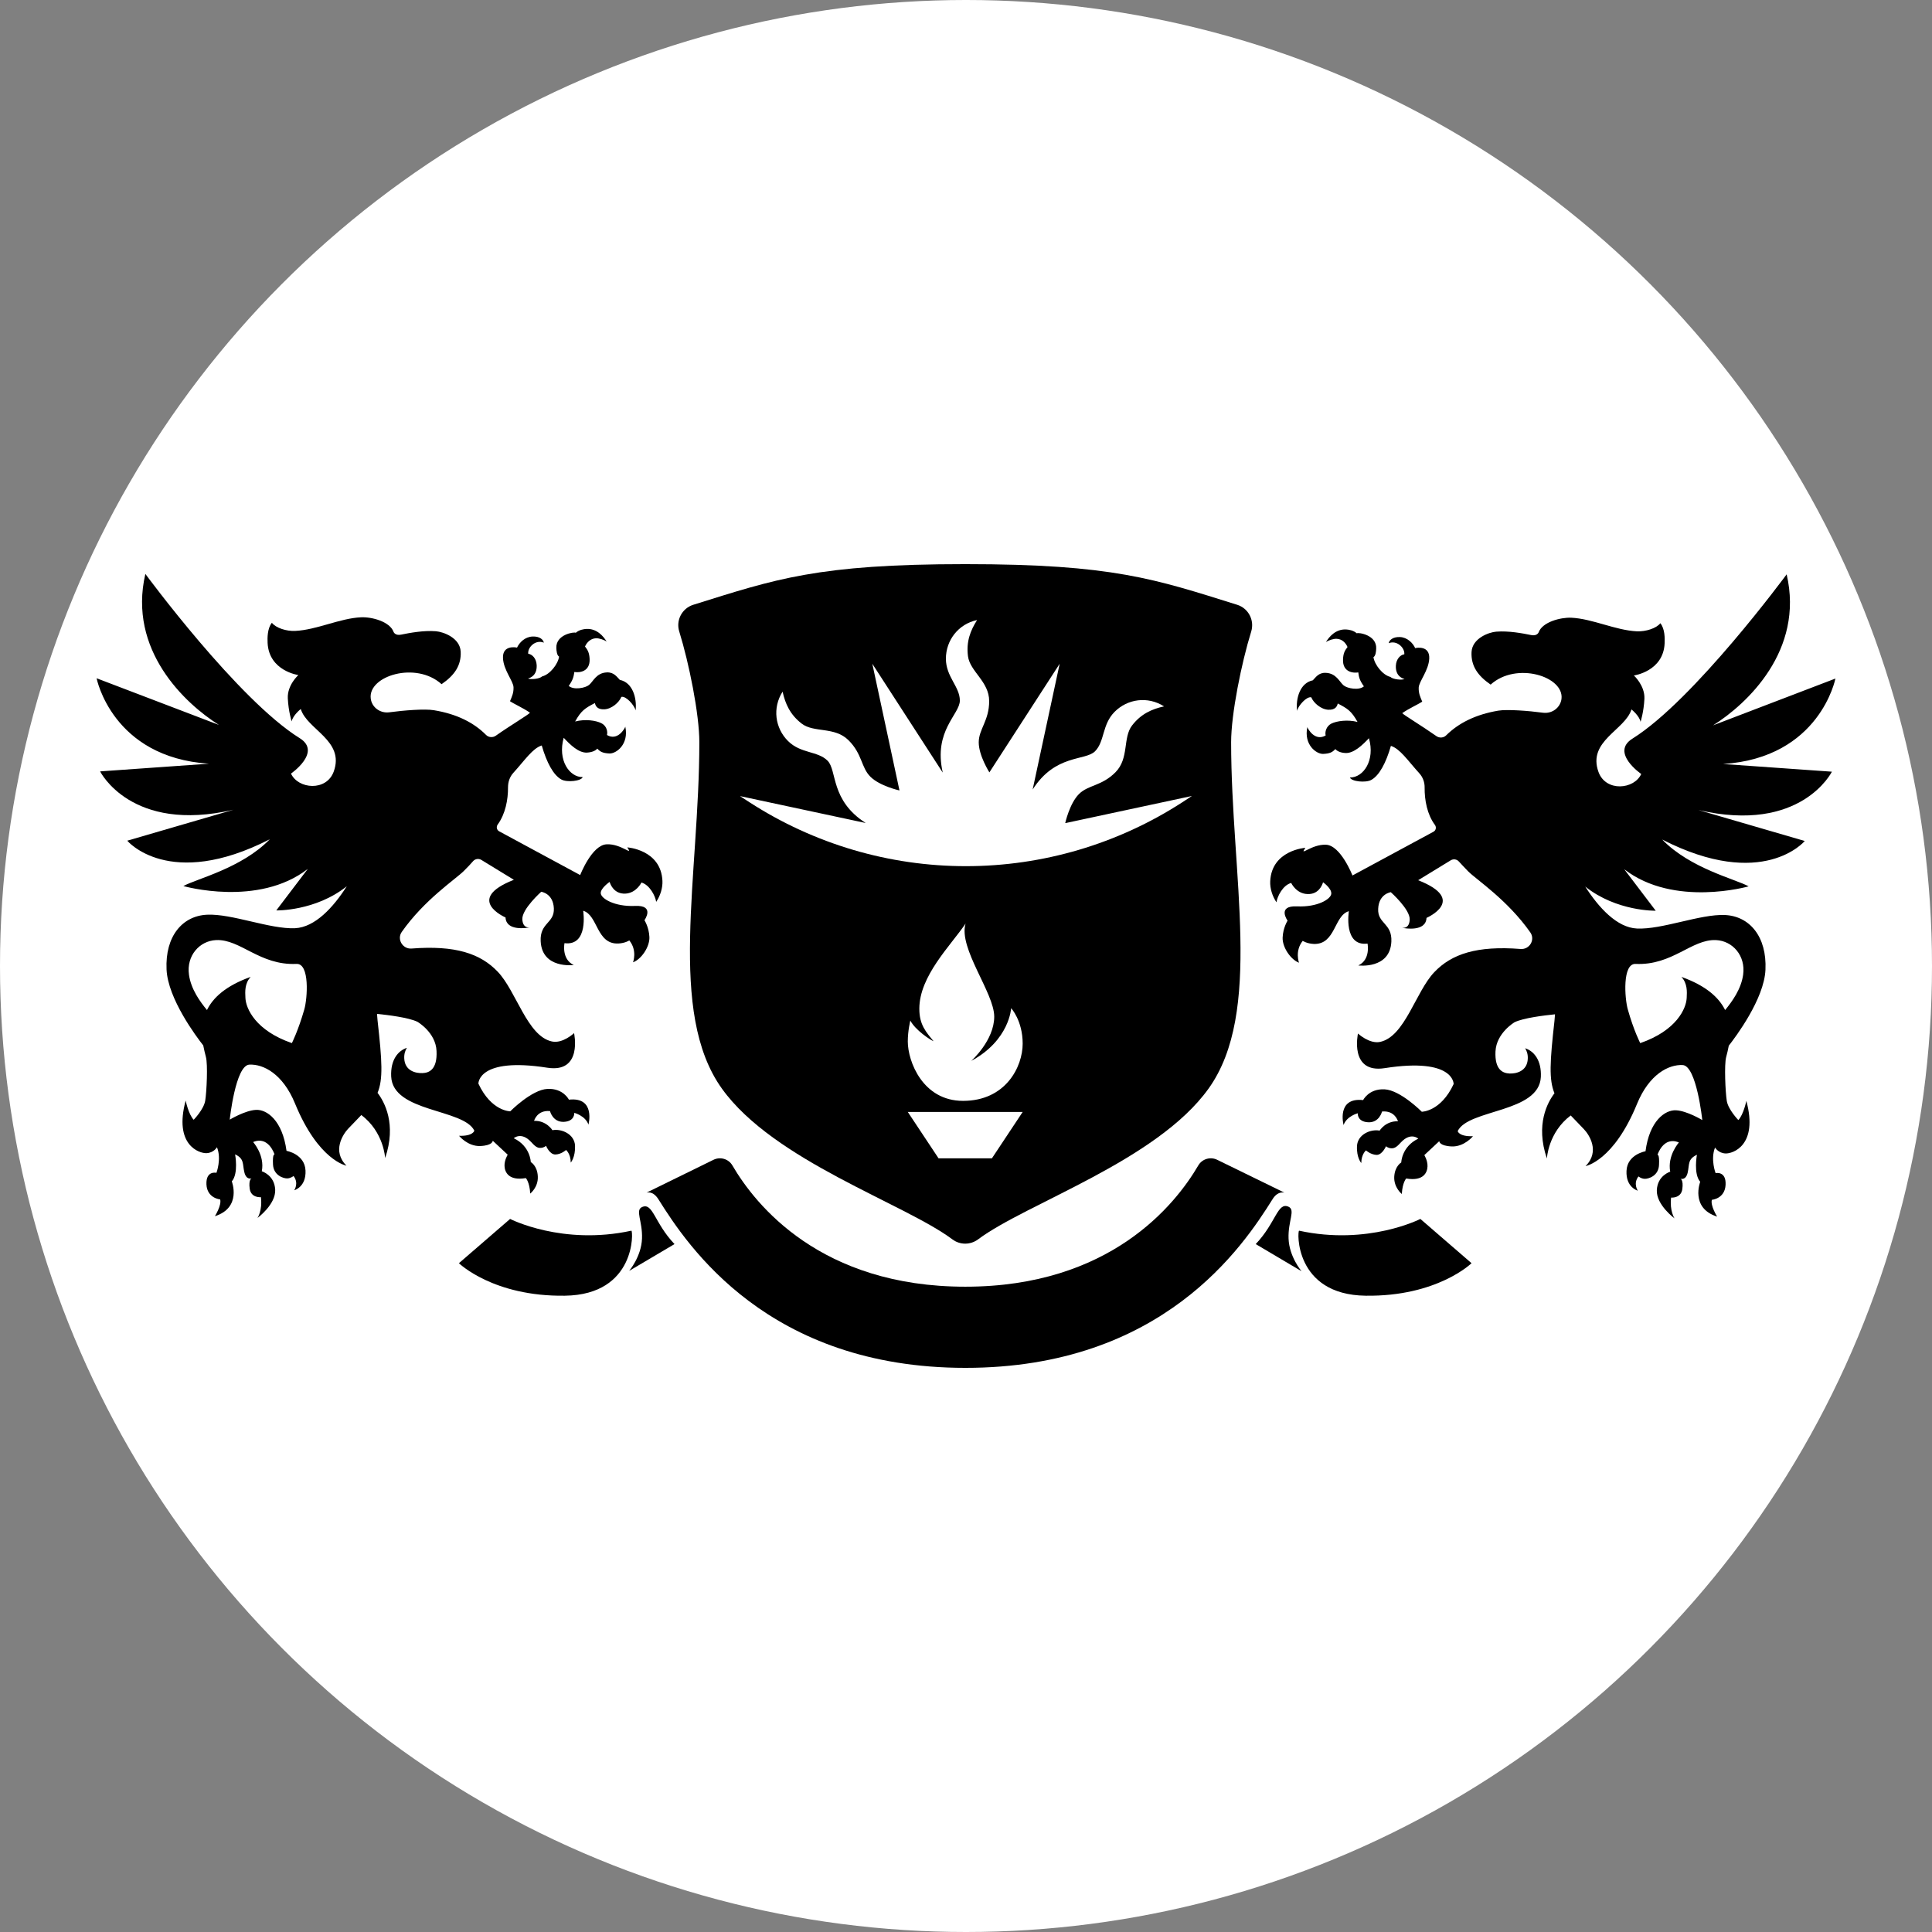
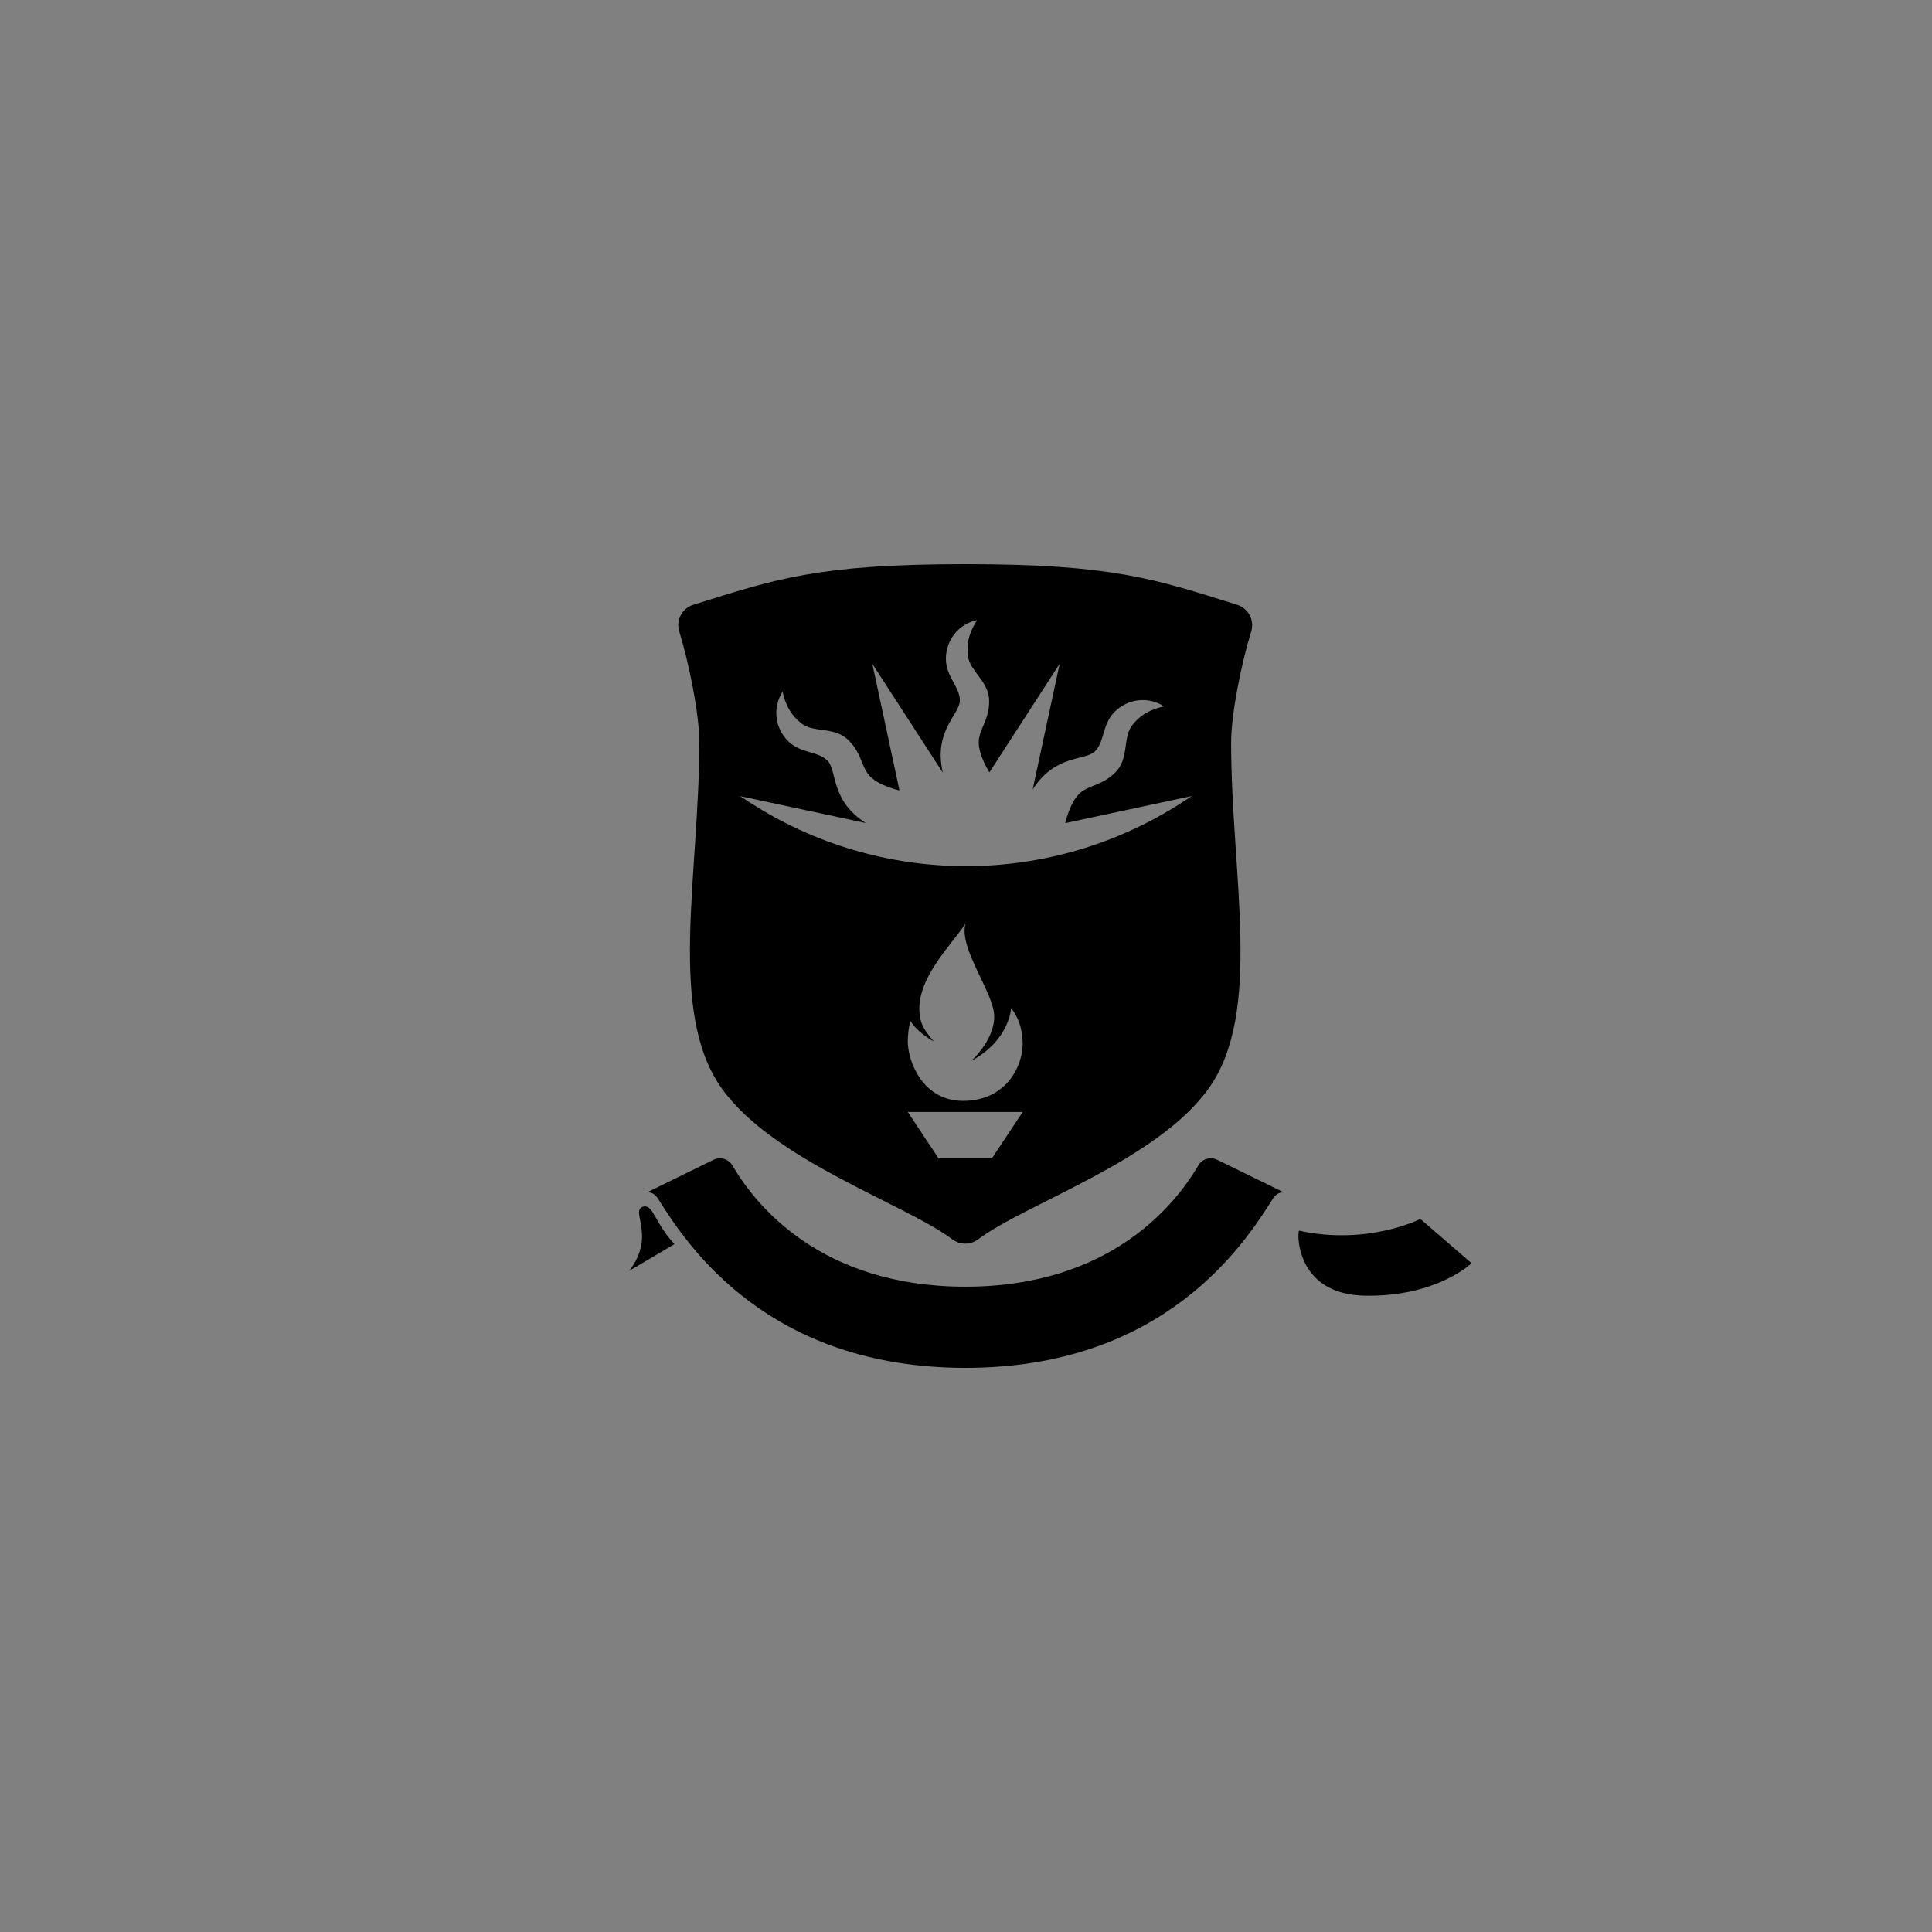
<svg xmlns="http://www.w3.org/2000/svg" xml:space="preserve" width="6.944in" height="6.944in" version="1.1" style="shape-rendering:geometricPrecision; text-rendering:geometricPrecision; image-rendering:optimizeQuality; fill-rule:evenodd; clip-rule:evenodd" viewBox="0 0 6944.44 6944.44">
  <rect x="0" y="0" width="6944.44" height="6944.44" fill="#808080" stroke="none" />
  <defs>
    <style type="text/css">
   
    .fil0 {fill:white}
    .fil1 {fill:black;fill-rule:nonzero}
   
  </style>
  </defs>
  <g id="Layer_x0020_1">
-     <circle class="fil0" cx="3472.22" cy="3472.22" r="3472.22" />
    <g id="_1781109344928">
      <g>
-         <path class="fil1" d="M2191.2 3169.83c3.16,10.65 16.57,43.82 56.46,42.24 39.87,-1.97 58.03,-39.87 58.03,-39.87 29.6,8.3 50.13,48.95 52.89,69.48 14.99,-21.71 23.69,-50.54 22.5,-75.41 -5.13,-112.52 -126.33,-120.41 -126.33,-120.41 23.29,34.35 -21.32,-13.81 -74.21,-11.06 -53.3,2.37 -95.13,110.53 -95.13,110.53l-290.95 -157.11c-9.09,-4.74 -11.44,-16.19 -5.52,-24.47 27.63,-37.9 37.51,-89.22 37.11,-134.22 0,-18.95 6.31,-37.51 18.95,-51.33 42.24,-46.58 69.08,-88.03 102.25,-98.7 17.77,61.59 41.85,106.59 70.66,122.38 19.74,11.06 71.46,5.92 76.59,-8.69 -47.76,0.79 -90.79,-60.8 -68.29,-141.33 23.29,25.26 54.09,54.88 83.69,53.3 21.71,-1.18 32.77,-9.09 37.11,-14.22 10.26,11.06 19.33,16.19 43.42,17.37 24.47,1.18 70.66,-32.77 57.23,-96.33 -1.97,6.71 -27.63,52.5 -65.93,30 3.17,-11.44 -0.79,-33.17 -20.53,-42.64 -19.74,-9.86 -58.03,-15.4 -93.96,-5.93 22.11,-39.87 36.32,-48.16 71.07,-66.32 1.97,9.09 7.5,23.69 33.94,22.5 26.45,-1.18 53.3,-24.87 61.19,-44.61 16.57,-4.34 46.58,29.6 51.33,48.55 4.74,-45.79 -11.06,-100.26 -56.85,-109.74 -10.27,-10.26 -20.92,-28.04 -46.58,-26.84 -38.29,1.58 -48.95,32.76 -63.95,45 -13.82,11.44 -55.67,18.95 -73.04,3.55 15.78,-22.9 17.37,-32.76 20.13,-50.13 16.98,3.16 56.85,0 54.88,-46.58 -1.18,-23.65 -7.5,-33.12 -16.57,-44.97 7.1,-15.79 20.53,-28.81 39.48,-29.6 10.65,-0.39 27.63,4.74 38.29,11.85 -11.85,-19.34 -35.14,-46.98 -72.24,-45.41 -9.86,0.39 -26.84,3.17 -38.69,13.82 -6.31,-3.96 -72.24,6.31 -69.87,54.88 0.39,10.26 1.97,26.45 9.86,30.8 -3.95,27.24 -33.17,64.35 -60.8,71.07 -9.48,9.09 -40.66,12.23 -50.93,7.5 9.09,-2.37 32.77,-11.44 31.19,-47.76 -1.18,-25.67 -17.37,-39.48 -30.39,-41.06 -2.76,-23.29 26.46,-52.12 56.06,-39.87 -1.58,-10.65 -14.61,-23.29 -40.66,-22.11 -27.23,1.17 -46.97,21.29 -55.65,39.85 -5.13,-1.19 -52.5,-9.48 -50.52,37.5 1.97,43.42 36.72,82.11 37.9,104.61 0.79,20.53 -5.52,33.56 -12.64,50.54 15.79,10.65 48.55,24.87 71.84,41.45 -6.71,7.89 -70.66,45.79 -122.78,82.51 -10.65,7.5 -25.67,6.71 -35.14,-2.76 -43.82,-44.21 -105.4,-75.41 -187.52,-88.82 -32.38,-5.52 -107.77,0.39 -160.28,7.5 -33.56,4.34 -63.16,-18.56 -66.71,-49.74 -9.86,-81.31 162.65,-134.61 254.63,-51.33 46.2,-31.59 71.07,-67.11 68.7,-116.86 -2.37,-49.74 -61.98,-71.06 -88.82,-73.42 -44.21,-3.55 -94.74,5.92 -125.54,12.23 -21.71,4.34 -26.84,-9.86 -26.84,-9.86 -13.43,-37.11 -78.56,-54.47 -117.24,-52.5 -76.19,3.55 -159.1,45.4 -236.48,48.95 -31.59,1.58 -69.48,-10.65 -83.69,-29.21 -16.57,20.13 -16.19,55.26 -15.4,72.24 4.74,101.06 110.53,115.67 110.53,115.67 0,0 -40.27,35.93 -37.9,83.69 2.37,47.76 13.81,82.9 13.81,82.9 4.74,-22.5 32.77,-44.61 32.77,-44.61 22.5,74.22 159.09,113.31 118.44,225.02 -26.45,72.24 -128.3,62.77 -153.56,7.1 0,0 111.72,-76.98 31.59,-127.12 -221.87,-137.74 -555.06,-590.55 -555.06,-590.55 -63.56,273.58 142.12,465.83 264.5,542.81l-439.76 -167.78c0,0 55.67,284.62 403.85,307.14l-391.21 27.63c0,0 110.93,223.83 479.65,137.78l-382.14 111.32c0,0 150.01,180.01 512.41,-5.13 -101.06,104.22 -263.7,142.12 -310.69,168.17 0,0 268.83,76.97 447.27,-61.59l-113.31 149.22c0,0 140.54,3.17 253.44,-86.85 -48.16,75.41 -113.69,147.25 -185.94,150.8 -89.61,3.95 -227.78,-52.89 -316.21,-48.55 -88.43,3.96 -151.2,76.98 -145.67,197 4.74,105.01 106.98,241.2 131.85,272.79 2.76,14.61 6.31,28.42 9.48,41.06 7.5,26.84 2.76,125.93 -2.37,157.52 -5.13,31.59 -41.45,68.69 -41.45,68.69 -18.95,-19.74 -28.81,-69.08 -28.81,-69.08 -43.42,160.27 48.96,190.28 75.01,189.1 26.05,-1.18 37.51,-21.32 37.51,-21.32 16.98,42.64 -1.97,91.98 -1.97,91.98 0,0 -37.9,-9.09 -35.93,41.43 2.37,50.54 49.34,54.09 49.34,54.09 5.92,20.92 -18.95,60.4 -18.95,60.4 97.5,-30.8 60.8,-125.14 60.8,-125.14 24.87,-28.42 11.85,-97.12 11.85,-97.12 33.56,15.79 26.05,33.94 33.17,63.95 7.1,30.01 26.05,22.11 26.05,22.11 0,0 -11.44,3.95 -6.71,37.51 4.74,33.94 40.27,30.39 40.27,30.39 5.93,47.76 -12.23,74.62 -12.23,74.62 0,0 65.93,-48.55 63.56,-101.46 -2.37,-52.89 -48.16,-66.32 -48.16,-66.32 11.44,-58.03 -31.19,-105.01 -31.19,-105.01 55.67,-23.69 76.98,44.61 76.98,44.61 0,0 -7.51,-3.96 -5.52,35.93 1.97,40.27 38.69,50.54 51.33,50.13 12.64,-0.39 22.5,-8.68 22.5,-8.68 20.13,26.05 2.37,51.32 2.37,51.32 0,0 43.42,-11.44 40.66,-71.06 -2.76,-59.62 -68.29,-70.67 -68.29,-70.67 -14.61,-109.35 -70.28,-149.22 -109.74,-147.25 -39.48,1.97 -94.35,35.14 -94.35,35.14 0,0 20.53,-195.8 70.66,-197.79 50.13,-2.37 120,32.77 163.83,139.36 84.48,206.07 185.15,223.83 185.15,223.83 -53.3,-52.89 -11.85,-113.3 5.52,-132.25 18.16,-19.34 34.35,-35.14 47.76,-49.75 81.31,60.8 85.66,154.76 85.66,154.76 41.85,-122.38 -2.76,-202.52 -27.24,-234.49 20.13,-48.96 16.57,-112.91 0,-260.15 -0.79,-7.89 -1.58,-15.79 -1.97,-23.69 39.48,3.95 113.3,13.02 145.28,28.42 0,0 65.93,37.9 68.69,105.01 3.16,66.71 -26.84,78.56 -50.13,79.35 -23.29,1.18 -63.95,-7.1 -65.93,-52.89 -0.79,-15.78 3.55,-28.42 9.48,-37.9 -31.59,10.27 -59.22,43.03 -56.46,103.04 5.93,129.48 260.15,115.28 298.84,194.63 0,0 -3.55,20.13 -54.88,18.56 0,0 31.19,38.69 76.59,36.72 45,-1.97 44.61,-18.95 44.61,-18.95l53.69 50.13c0,0 -12.23,19.34 -11.44,40.66 0.79,21.32 14.22,54.09 76.59,43.42 0,0 13.43,13.81 15.79,55.67 0,0 29.21,-22.5 27.24,-61.59 -1.58,-38.69 -25.26,-51.71 -25.26,-51.71 0,0 -1.18,-56.85 -61.19,-85.66 0,0 26.84,-24.47 61.98,13.02 13.43,14.61 21.71,22.5 34.35,21.71 12.64,-0.39 19.74,-7.5 19.74,-7.5 0,0 13.02,32.38 34.35,31.19 20.92,-0.79 37.51,-16.19 37.51,-16.19 0,0 16.57,13.02 16.98,45.4 0,0 16.98,-19.33 15.4,-60.8 -1.97,-41.85 -48.95,-61.98 -81.31,-55.67 0,0 -21.32,-35.14 -65.93,-33.56 0,0 10.26,-39.48 57.24,-35.14 0,0 9.47,40.27 49.74,38.69 40.27,-1.97 37.51,-32.38 37.51,-32.38 0,0 39.87,10.26 50.93,42.24 0,0 26.84,-100.27 -70.28,-89.61 0,0 -20.13,-41.45 -76.98,-38.69 -56.85,2.76 -133.82,80.54 -133.82,80.54 0,0 -67.91,0.39 -114.48,-99.49 0,0 -2.37,-96.33 247.51,-57.23 128.3,20.13 96.33,-124.35 96.33,-124.35 0,0 -40.66,38.69 -79.75,30 -88.82,-19.34 -127.51,-180.41 -194.62,-250.68 -62.37,-65.53 -152.77,-95.54 -309.9,-83.3 -31.98,2.37 -53.3,-33.56 -35.14,-59.61 81.72,-116.46 193.44,-189.49 223.05,-219.09 14.22,-14.22 25.26,-25.66 33.56,-35.52 7.5,-8.3 19.74,-10.26 29.6,-4.34l116.85 71.45c-179.63,70.67 -30,135.41 -30,135.41 2.37,50.13 76.59,37.9 88.43,35.52 -5.92,1.18 -26.45,2.37 -28.04,-29.21 -1.58,-36.72 67.91,-98.7 67.91,-98.7 0,0 43.03,5.52 45.4,59.61 2.37,54.09 -50.54,50.92 -47.37,118.04 4.74,100.67 118.83,85.66 118.83,85.66 -45,-21.32 -33.17,-78.56 -33.17,-78.56 87.64,11.06 67.11,-116.46 67.11,-116.46 53.3,15.4 47.37,121.59 126.72,117.65 24.47,-1.18 39.07,-11.06 39.07,-11.06 29.6,36.31 13.43,78.56 13.43,78.56 29.21,-10.26 60.4,-55.27 58.81,-90.79 -1.58,-35.53 -17.77,-60.4 -17.77,-60.4 0,0 39.48,-54.88 -33.94,-51.33 -73.43,3.16 -122.38,-26.45 -123.17,-45.79 -0.79,-18.16 31.98,-40.66 31.98,-40.66zm-1097.47 458.73c-21.71,75.8 -44.61,120.8 -44.61,120.8 -130.27,-45 -165.41,-123.96 -166.99,-162.65 -1.18,-22.91 -2.76,-52.12 18.95,-75.41 -89.22,31.98 -135.41,74.62 -157.11,119.22 -24.87,-30.01 -57.64,-75.01 -64.74,-127.12 -9.47,-68.29 37.9,-121.59 97.51,-124.35 87.64,-3.95 156.33,91.58 288.98,85.66 48.17,-2.34 39.48,123.97 28.02,163.85z" />
-       </g>
+         </g>
      <g>
-         <path class="fil1" d="M4785.22 3212.07c-0.79,19.74 -50.13,49.34 -123.17,45.79 -73.43,-3.17 -33.94,51.33 -33.94,51.33 0,0 -16.19,24.87 -17.77,60.4 -1.58,35.52 29.6,80.14 58.82,90.79 0,0 -15.79,-42.24 13.43,-78.56 0,0 14.61,9.86 39.07,11.06 79.35,3.55 73.04,-102.64 126.72,-117.65 0,0 -20.53,127.51 67.11,116.45 0,0 11.85,57.64 -33.17,78.56 0,0 114.08,14.61 118.82,-85.66 3.17,-66.71 -50.13,-63.95 -47.37,-118.04 2.37,-54.09 45.4,-59.61 45.4,-59.61 0,0 69.87,61.98 67.91,98.7 -1.58,31.59 -22.11,30 -28.04,29.21 11.85,2.37 86.06,15 88.44,-35.52 0,0 149.62,-64.74 -30.01,-135.41l116.86 -71.45c9.47,-5.93 22.11,-4.34 29.6,4.34 8.69,9.47 19.74,21.32 33.56,35.52 29.6,29.6 141.33,102.64 223.05,219.09 18.56,26.45 -2.76,62.37 -35.14,59.61 -156.72,-12.24 -247.52,17.77 -309.9,83.3 -67.11,70.28 -105.4,231.34 -194.62,250.68 -38.69,8.3 -79.75,-30.01 -79.75,-30.01 0,0 -31.97,144.49 96.33,124.35 250.29,-39.07 247.52,57.24 247.52,57.24 -46.19,99.49 -114.48,99.49 -114.48,99.49 0,0 -76.98,-77.76 -133.82,-80.54 -56.85,-2.76 -76.97,38.69 -76.97,38.69 -97.12,-10.65 -70.28,89.61 -70.28,89.61 11.06,-31.98 50.92,-42.24 50.92,-42.24 0,0 -2.76,30.39 37.51,32.37 40.27,1.97 49.74,-38.69 49.74,-38.69 46.98,-4.34 57.24,35.13 57.24,35.13 -44.61,-1.58 -65.93,33.56 -65.93,33.56 -32.38,-6.31 -79.35,13.81 -81.32,55.67 -1.97,41.85 15.4,60.8 15.4,60.8 0.39,-32.38 16.98,-45.4 16.98,-45.4 0,0 16.19,14.99 37.51,16.19 20.92,0.79 34.35,-31.18 34.35,-31.18 0,0 7.1,7.1 19.74,7.5 12.64,0.39 20.92,-7.1 34.35,-21.71 35.14,-37.51 61.98,-13.03 61.98,-13.03 -60.01,28.81 -61.19,85.66 -61.19,85.66 0,0 -23.29,13.02 -25.26,51.71 -1.58,38.69 27.24,61.59 27.24,61.59 2.37,-41.85 15.78,-55.67 15.78,-55.67 62.77,10.65 75.8,-22.11 76.59,-43.42 0.79,-21.32 -11.44,-40.66 -11.44,-40.66l53.68 -50.13c0,0 -0.39,16.98 44.61,18.95 45,1.97 76.59,-36.72 76.59,-36.72 -51.72,1.58 -54.88,-18.56 -54.88,-18.56 38.69,-79.35 292.92,-65.14 298.84,-194.62 2.76,-60.01 -24.87,-92.78 -56.46,-103.04 5.93,9.47 10.26,21.71 9.48,37.9 -1.97,45.4 -42.65,54.09 -65.94,52.89 -23.29,-1.18 -53.3,-12.64 -50.13,-79.35 3.16,-66.71 68.69,-105.01 68.69,-105.01 31.98,-15.4 105.8,-24.47 145.28,-28.43 -0.39,7.89 -1.18,15.79 -1.97,23.7 -16.58,147.25 -20.13,211.2 0,260.15 -24.47,31.97 -69.08,112.11 -27.24,234.49 0,0 4.34,-93.57 85.66,-154.76 13.81,14.61 29.6,30.39 47.76,49.74 17.77,18.56 58.81,79.35 5.52,132.26 0,0 101.06,-17.77 185.15,-223.83 43.82,-106.59 113.69,-141.73 163.83,-139.36 50.13,2.37 70.66,197.78 70.66,197.78 0,0 -54.88,-33.17 -94.35,-35.14 -39.48,-1.97 -95.54,37.9 -109.74,147.25 0,0 -65.93,11.06 -68.29,70.66 -2.76,59.61 40.66,71.07 40.66,71.07 0,0 -17.77,-25.26 2.37,-51.33 0,0 9.47,8.3 22.5,8.69 12.63,0.39 49.74,-9.86 51.32,-50.13 1.97,-40.27 -5.52,-35.93 -5.52,-35.93 0,0 20.92,-68.29 76.98,-44.61 0,0 -42.24,47.37 -31.19,105.01 0,0 -45.79,13.43 -48.16,66.32 -2.37,52.89 63.56,101.46 63.56,101.46 0,0 -18.16,-27.24 -12.23,-74.62 0,0 35.52,3.16 40.27,-30.39 4.74,-33.94 -6.71,-37.51 -6.71,-37.51 0,0 19.33,7.5 26.05,-22.11 6.71,-29.62 -0.79,-48.16 33.17,-63.95 0,0 -13.02,68.69 11.85,97.12 0,0 -36.72,94.36 60.8,125.14 0,0 -24.87,-39.48 -18.95,-60.4 0,0 46.98,-3.55 49.34,-54.09 2.37,-50.54 -35.93,-41.85 -35.93,-41.85 0,0 -18.95,-49.34 -1.97,-91.98 0,0 11.44,20.13 37.51,21.32 26.05,1.18 118.44,-28.81 75,-189.1 0,0 -9.86,49.34 -28.81,69.08 0,0 -36.31,-37.51 -41.45,-68.69 -5.13,-31.59 -9.47,-130.67 -2.37,-157.52 3.55,-12.64 6.71,-26.46 9.47,-41.06 24.87,-31.97 127.12,-167.78 131.85,-272.79 5.52,-119.61 -57.24,-193.04 -145.67,-196.99 -88.43,-3.95 -226.6,52.89 -316.21,48.55 -71.84,-3.17 -137.78,-75.41 -185.94,-150.8 112.91,90.02 253.44,86.85 253.44,86.85l-113.31 -149.22c178.84,138.57 447.27,61.59 447.27,61.59 -46.98,-26.05 -209.62,-63.95 -310.69,-168.17 362.4,185.15 512.41,5.13 512.41,5.13l-382.14 -111.32c369.11,86.06 479.65,-137.78 479.65,-137.78l-391.21 -27.63c348.59,-22.5 403.85,-307.14 403.85,-307.14l-439.78 168.17c122.38,-76.98 328.06,-269.24 264.5,-542.81 0,0 -333.19,452.81 -554.27,590.58 -80.14,50.13 31.59,127.12 31.59,127.12 -25.26,55.67 -127.12,65.14 -153.56,-7.1 -40.66,-111.72 95.54,-150.41 118.44,-225.02 0,0 28.04,22.11 32.77,44.61 0,0 11.44,-35.14 13.81,-82.9 1.97,-47.76 -37.9,-83.69 -37.9,-83.69 0,0 106.19,-14.61 110.53,-115.66 0.79,-17.37 1.18,-52.12 -15.4,-72.24 -14.22,18.56 -52.51,30.39 -83.69,29.21 -77.38,-3.55 -160.28,-45.4 -236.48,-48.95 -38.69,-1.58 -103.83,15.4 -117.24,52.5 0,0 -5.13,14.22 -26.84,9.86 -30.8,-6.31 -81.31,-15.79 -125.54,-12.24 -26.45,1.97 -86.45,23.7 -88.82,73.43 -2.37,49.73 22.5,85.27 68.69,116.86 91.99,-83.3 264.5,-29.6 254.63,51.33 -3.95,31.18 -33.17,54.09 -66.71,49.74 -52.5,-7.1 -127.91,-12.64 -160.28,-7.5 -82.11,13.81 -143.3,45 -187.52,88.82 -9.48,9.48 -24.47,10.27 -35.14,2.76 -52.12,-36.72 -116.07,-75 -122.78,-82.51 23.29,-16.58 56.06,-30.8 71.84,-41.45 -7.1,-16.98 -13.43,-30.01 -12.64,-50.54 1.18,-22.5 35.93,-61.19 37.9,-104.61 1.97,-46.98 -45.41,-38.69 -50.54,-37.11 -8.3,-18.56 -28.43,-38.69 -54.48,-39.87 -26.05,-1.18 -39.07,11.44 -40.66,22.11 29.21,-11.85 58.43,16.58 56.06,39.87 -13.02,1.58 -29.21,15.78 -30.39,41.06 -1.58,36.32 22.11,45.4 31.19,47.76 -10.26,4.74 -41.45,1.58 -50.93,-7.5 -27.63,-6.71 -56.85,-43.82 -60.8,-71.07 7.89,-4.34 9.48,-20.13 9.86,-30.8 2.37,-48.95 -63.56,-58.81 -69.87,-54.88 -11.85,-10.65 -29.22,-13.43 -38.69,-13.81 -37.11,-1.58 -60.4,26.05 -72.25,45.4 10.65,-7.1 27.63,-12.23 38.29,-11.85 19.34,0.79 32.38,13.43 39.48,29.6 -9.09,11.85 -15.4,21.32 -16.19,44.61 -1.97,46.58 37.9,49.74 54.88,46.58 2.37,17.37 3.95,27.24 20.13,50.13 -17.37,15.4 -59.22,7.89 -73.04,-3.55 -15,-12.64 -26.05,-43.42 -63.95,-45 -26.05,-1.18 -36.31,16.57 -46.58,26.84 -45.79,9.47 -61.59,63.95 -56.85,109.74 4.74,-18.95 34.74,-52.89 51.33,-48.55 7.89,19.74 34.74,43.42 61.19,44.61 26.45,1.18 31.98,-13.43 33.94,-22.5 34.73,18.16 48.95,26.46 71.07,66.32 -35.93,-9.09 -74.62,-3.55 -93.96,5.92 -19.33,9.87 -23.69,31.59 -20.53,42.65 -38.29,22.5 -63.95,-23.29 -65.94,-30.01 -13.43,63.56 32.77,97.51 57.24,96.33 24.47,-1.18 33.17,-6.31 43.42,-17.37 4.34,5.13 15.4,13.43 37.11,14.22 29.21,1.18 60.4,-28.43 83.69,-53.3 22.9,80.14 -20.13,141.73 -68.29,141.32 5.13,14.61 56.85,19.74 76.59,8.69 28.81,-15.78 52.89,-60.8 70.66,-122.38 33.17,10.65 60.01,52.12 102.25,98.7 12.64,13.81 19.33,32.38 18.95,51.33 -0.39,45 9.09,96.71 37.11,134.22 5.92,8.3 3.55,19.74 -5.52,24.47l-290.95 157.11c0,0 -42.24,-108.17 -95.13,-110.53 -53.3,-2.37 -97.91,45.79 -74.21,11.06 0,0 -121.2,8.3 -126.33,120.41 -1.18,24.87 7.51,53.69 22.5,75.41 2.76,-20.92 22.91,-61.59 52.89,-69.48 0,0 17.77,38.29 58.03,39.87 39.87,1.97 53.3,-31.18 56.46,-42.24 -1.93,-1.59 30.84,20.91 29.65,40.65zm1093.91 252.66c132.64,5.93 201.33,-89.61 288.98,-85.66 59.61,2.76 106.98,56.06 97.5,124.35 -7.1,52.12 -39.87,96.72 -64.74,127.12 -22.11,-44.61 -67.9,-87.24 -157.11,-119.21 21.71,23.69 20.13,52.89 18.95,75.41 -1.58,38.29 -36.72,117.65 -166.99,162.65 0,0 -23.29,-45 -44.61,-120.8 -11.46,-39.91 -20.15,-166.23 28.02,-163.86z" />
-       </g>
+         </g>
      <g>
-         <path class="fil1" d="M4513.62 4471.78c73.43,-77.37 78.17,-152.38 118.04,-134.22 25.66,11.85 -2.37,50.93 0,114.48 2.37,65.53 46.58,117.25 46.58,117.25l-164.62 -97.51z" />
-       </g>
+         </g>
      <g>
        <path class="fil1" d="M4669.56 4423.62c-6.71,-1.58 -18.16,230.55 239.24,233.7 257.39,3.55 380.56,-116.85 380.56,-116.85l-183.97 -159.1c0,0.02 -187.52,96.34 -435.83,42.26z" />
      </g>
      <g>
        <path class="fil1" d="M4375.46 4168.99c-24.47,-12.23 -54.48,-3.55 -68.29,20.13 -82.9,141.73 -317.79,435.83 -837.31,435.83 -519.92,0 -754.41,-293.71 -837.3,-435.83 -13.82,-23.69 -43.82,-32.38 -68.29,-20.13l-240.03 117.65c19.74,-3.55 32.77,9.09 42.65,24.47 105.01,167.78 394.37,605.57 1103.38,605.57 709.01,0 998.37,-437.8 1103.38,-605.57 9.48,-15.4 22.91,-27.63 42.65,-24.47l-240.83 -117.65z" />
      </g>
      <g>
        <path class="fil1" d="M2424.49 4471.78c-73.04,-76.59 -77.38,-150.8 -116.86,-133.03 -25.26,11.44 2.37,50.54 0,113.3 -2.37,64.74 -46.19,116.07 -46.19,116.07l163.05 -96.34z" />
      </g>
      <g>
-         <path class="fil1" d="M2269.35 4423.62c6.71,-1.58 18.16,230.55 -239.24,233.7 -257.39,3.55 -380.56,-116.85 -380.56,-116.85l183.97 -159.1c0,0.02 187.52,96.34 435.83,42.26z" />
-       </g>
+         </g>
      <g>
        <path class="fil1" d="M4446.9 2173.83c-295.68,-92.37 -446.07,-146.07 -977.44,-146.07 -531.36,0 -681.78,53.7 -977.45,146.07 -40.27,12.64 -63.16,55.26 -50.54,95.93 35.14,113.3 72.24,297.26 72.24,397.93 0,480.44 -115.67,971.15 81.31,1245.5 186.33,259.77 655.32,412.15 828.24,541.63 27.24,20.53 64.74,20.53 92.37,0 172.91,-129.48 641.89,-281.86 828.24,-541.63 196.99,-274.37 81.31,-765.46 81.31,-1245.5 0,-100.67 37.11,-285.02 72.24,-397.93 12.24,-40.66 -10.26,-83.3 -50.54,-95.93zm-881.52 1989.64l-191.86 0 -110.53 -166.59 412.92 -0.02 -110.53 166.6zm-260.94 -537.28c0,-118.04 111.72,-226.21 166.2,-306.35 -26.45,88.43 103.04,248.71 103.04,334.37 0,85.66 -82.51,159.09 -82.51,159.09 137.78,-74.21 143.3,-189.49 143.3,-189.49 0,0 41.45,44.61 41.45,127.51 0,82.9 -60.8,205.68 -214.36,205.68 -145.28,0 -198.57,-142.5 -198.57,-213.57 0,-38.69 9.09,-75.01 9.09,-75.01 18.16,34.35 71.45,69.49 83.69,74.22 -27.62,-33.56 -51.31,-59.22 -51.31,-116.45zm945.48 -742.56c-231.73,150.01 -501.76,229.76 -778.09,229.76 -275.94,0 -545.56,-79.75 -777.3,-229.36l-34.73 -22.5 452.01 96.72c-127.91,-81.72 -102.25,-189.1 -137.39,-224.22 -35.52,-35.14 -95.93,-24.87 -141.73,-70.28 -46.98,-46.58 -56.85,-119.62 -19.74,-177.64 9.86,43.82 26.84,82.51 68.69,114.87 44.21,33.94 118.04,9.86 168.17,59.61 50.13,49.75 45,97.91 78.96,131.46 33.94,33.56 103.43,48.96 103.43,48.96l0 0c0.39,0 0.39,-0.39 0.79,-0.39l0 0 -97.52 -454.79 252.65 390.43 0 0c0,0 0,0 0.39,0l0 0c-33.94,-150.41 61.59,-208.05 61.59,-258.19 0,-50.13 -50.13,-85.27 -50.13,-150.41 0,-65.93 44.61,-124.75 112.11,-138.95 -24.08,37.9 -39.48,77.38 -32.76,129.88 7.1,55.27 76.18,90.79 76.18,161.46 0,70.66 -37.51,100.67 -37.51,148.43 0,47.76 38.29,107.77 38.29,107.77l252.65 -390.42 -97.12 452.01c81.72,-127.91 189.1,-102.25 224.22,-137.39 35.14,-35.52 24.87,-95.93 70.28,-141.73 46.58,-46.98 119.62,-56.85 177.65,-19.74 -43.82,9.86 -82.51,26.84 -114.87,68.69 -33.94,44.21 -9.86,118.04 -59.61,168.17 -49.74,50.13 -97.91,45 -131.46,78.56 -33.56,33.94 -48.95,103.43 -48.95,103.43l0 0c0,0.39 0.39,0.39 0.39,0.79l0 0 454.78 -97.5 -34.3 22.53z" />
      </g>
    </g>
  </g>
</svg>